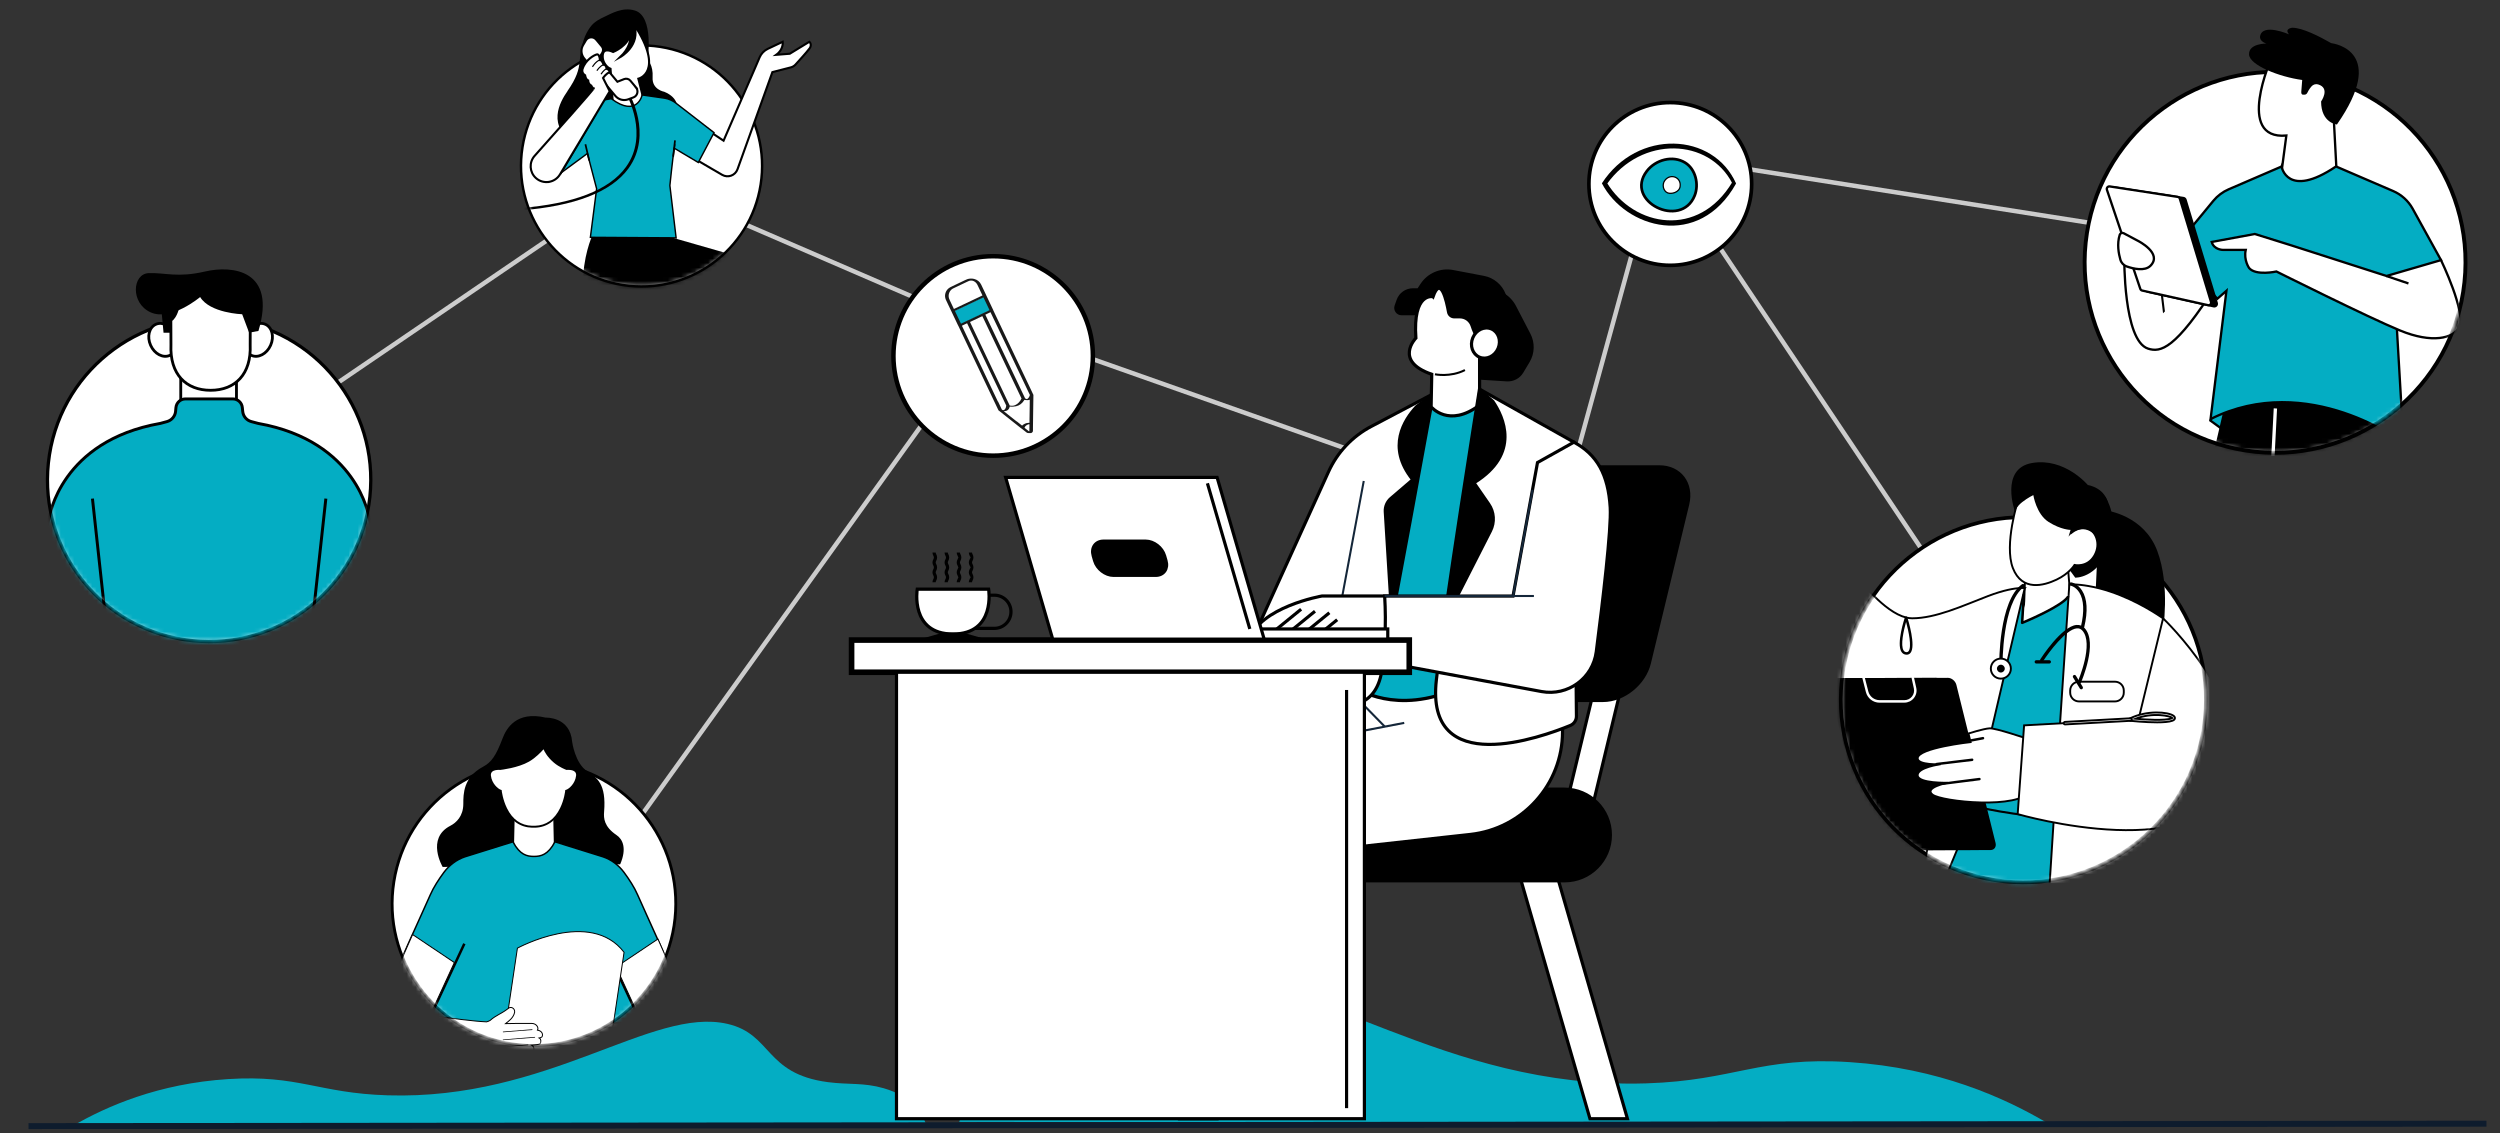
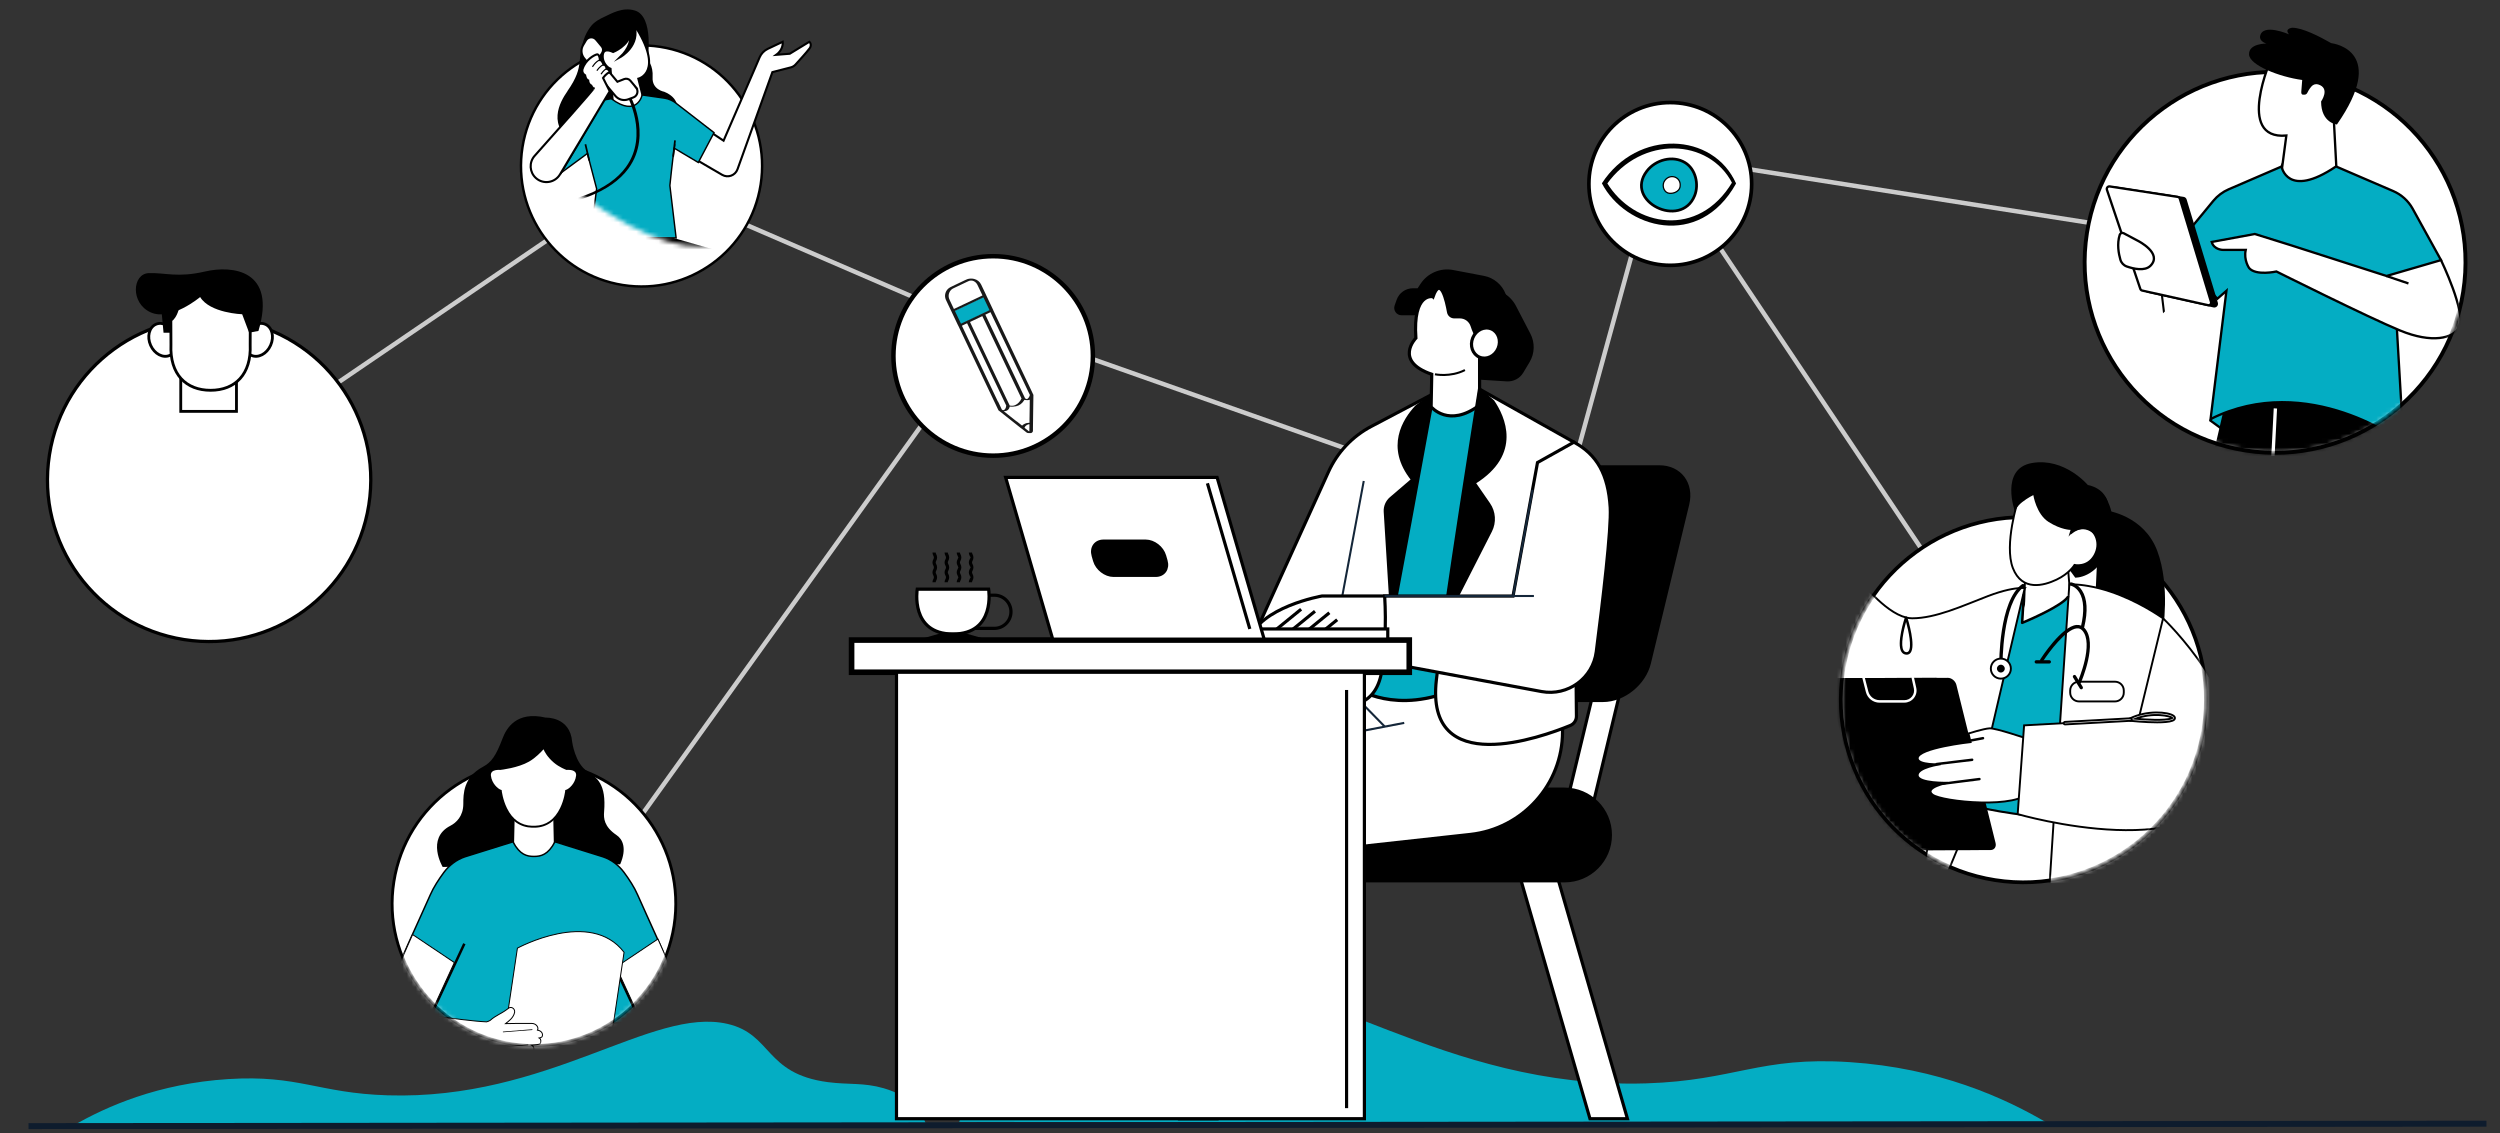
<svg xmlns="http://www.w3.org/2000/svg" width="556" height="252" viewBox="0 0 556 252" fill="none">
  <rect x="0" y="0" width="556" height="252" fill="#333333" stroke="none" />
  <path d="M205.99 250.14C205.08 247.48 202.85 243.85 196.52 242.02C192.03 240.73 188.8 241.28 184.13 240.67C170 238.81 171.79 230.01 161.78 227.71C144.91 223.83 122.03 244.7 86.22 243.6C70.8 243.13 66.42 238.99 50.75 239.99C35.23 240.98 23.73 246.04 16.25 250.36L206 250.13L205.99 250.14Z" fill="#04ADC3" />
  <path d="M213.32 249.5C214.48 246.02 217.33 241.27 225.41 238.87C231.13 237.17 235.26 237.91 241.22 237.1C259.24 234.66 256.97 223.14 269.74 220.12C291.26 215.03 320.45 242.38 366.14 240.94C385.81 240.32 391.4 234.91 411.39 236.22C431.19 237.52 445.86 244.15 455.41 249.81L213.34 249.51L213.32 249.5Z" fill="#04ADC3" />
  <path d="M372.891 35.11L504.871 55.87" stroke="#CCCCCC" stroke-miterlimit="10" />
  <path d="M371.471 38.62L451.411 158.05" stroke="#CCCCCC" stroke-miterlimit="10" />
  <path d="M349.29 106.17L365.97 45.49" stroke="#CCCCCC" stroke-miterlimit="10" />
  <path d="M303.651 101.28L232.891 76.29" stroke="#CCCCCC" stroke-miterlimit="10" />
  <path d="M211.94 84.83L129.86 199.16" stroke="#CCCCCC" stroke-miterlimit="10" />
  <path d="M150.891 43.49L213.281 70.46" stroke="#CCCCCC" stroke-miterlimit="10" />
  <path d="M51.29 101.34L137.32 42.79" stroke="#CCCCCC" stroke-miterlimit="10" />
  <path d="M82.022 112.314C85.108 92.7 71.709 74.299 52.096 71.214C32.482 68.129 14.081 81.527 10.996 101.141C7.91 120.754 21.309 139.155 40.922 142.24C60.536 145.326 78.937 131.927 82.022 112.314Z" fill="white" stroke="black" stroke-width="0.73" stroke-miterlimit="10" />
  <path d="M38.9 74.37C39.76 76.28 39.24 78.37 37.75 79.04C36.26 79.71 34.35 78.71 33.5 76.8C32.64 74.89 33.16 72.8 34.65 72.13C36.14 71.46 38.05 72.46 38.9 74.37Z" fill="white" stroke="black" stroke-width="0.63" stroke-miterlimit="10" />
  <path d="M54.781 74.37C53.92 76.28 54.441 78.37 55.931 79.04C57.42 79.71 59.331 78.71 60.181 76.8C61.041 74.89 60.52 72.8 59.031 72.13C57.541 71.46 55.63 72.46 54.781 74.37Z" fill="white" stroke="black" stroke-width="0.63" stroke-miterlimit="10" />
  <path d="M52.59 81.7H40.2V91.49H52.59V81.7Z" fill="white" stroke="black" stroke-width="0.63" stroke-miterlimit="10" />
  <path d="M35.9 68.95L36.37 74H39.41L40.59 67.88L35.9 68.95Z" fill="black" />
  <path d="M55.66 71.2C55.66 71.2 53.42 69.97 53.78 63.51H39.88C40.24 69.98 38 71.2 38 71.2L38.02 76.65C37.73 83.26 41.39 86.8 46.83 86.8C52.27 86.8 55.93 83.26 55.64 76.65L55.66 71.2Z" fill="white" stroke="black" stroke-width="0.63" stroke-miterlimit="10" />
  <path d="M44.501 66.07C44.501 66.07 38.031 71.52 33.49 69.46C28.951 67.41 29.421 60.86 33.1 60.74C36.77 60.62 39.49 61.81 45.611 60.38C51.73 58.96 61.56 60.06 57.48 73.6L55.401 73.99L53.861 69.89C53.861 69.89 46.681 69.65 44.511 66.06L44.501 66.07Z" fill="black" />
  <mask id="mask0_2911_2589" style="mask-type:luminance" maskUnits="userSpaceOnUse" x="10" y="70" width="73" height="73">
-     <path d="M82.022 112.314C85.108 92.7 71.709 74.299 52.096 71.214C32.482 68.129 14.081 81.527 10.996 101.141C7.91 120.754 21.309 139.155 40.922 142.24C60.536 145.326 78.937 131.927 82.022 112.314Z" fill="white" />
-   </mask>
+     </mask>
  <g mask="url(#mask0_2911_2589)">
    <path d="M90.02 144.06H3L10.98 115.01C10.98 115.01 13.46 98.09 35.62 94.17H35.64L37.11 93.77C38.17 93.49 38.95 92.57 39.05 91.49L39.13 90.63C39.24 89.55 40.14 88.72 41.23 88.72H51.79C52.88 88.72 53.79 89.55 53.89 90.63L53.98 91.49C54.08 92.58 54.85 93.5 55.92 93.77L57.42 94.17C79.57 98.1 82.05 115.01 82.05 115.01L90.03 144.06H90.02Z" fill="#04ADC3" stroke="black" stroke-width="0.66" stroke-miterlimit="10" />
    <path d="M20.56 110.89L24.02 142.67" stroke="black" stroke-width="0.66" stroke-miterlimit="10" />
    <path d="M72.47 110.89L69 142.67" stroke="black" stroke-width="0.66" stroke-miterlimit="10" />
  </g>
  <path d="M149.907 205.896C152.614 188.688 140.859 172.545 123.652 169.838C106.444 167.131 90.301 178.886 87.594 196.093C84.887 213.301 96.642 229.444 113.849 232.151C131.057 234.858 147.2 223.103 149.907 205.896Z" fill="white" stroke="black" stroke-width="0.64" stroke-miterlimit="10" />
  <path d="M98.451 192.81C98.451 192.81 94.691 186.47 100.161 183.65C101.481 182.97 103.041 181.5 103.041 178.78C103.041 176.55 103.041 172.88 107.401 170.54C109.281 169.53 110.271 168.17 111.781 164.19C112.611 162.02 114.821 158.06 121.371 159.6C121.371 159.6 126.791 159.33 127.251 165C127.251 165 127.871 169.76 130.631 171.56C132.801 172.98 134.861 174.35 134.351 180.55C134.231 181.98 134.341 183.85 137.111 185.72C138.481 186.64 139.461 188.64 137.931 192.22L98.46 192.81H98.451Z" fill="black" />
  <path d="M123.451 191.43H114.051L114.321 179.27V179.07L114.391 175.85H123.111L123.221 180.8L123.231 181.37L123.451 191.43Z" fill="white" stroke="black" stroke-width="0.39" stroke-miterlimit="10" />
  <path d="M126.031 171.01C126.031 171.01 124.511 170.44 123.331 169.44C121.381 167.78 120.961 166.21 120.961 166.21C120.961 166.21 119.381 168.14 117.561 169.19C115.121 170.6 111.271 171.01 111.271 171.01C111.271 171.01 108.761 170.74 108.961 172.54C109.161 174.34 110.601 175.64 111.381 175.87C111.381 175.87 112.151 183.7 118.331 183.86H118.961C125.141 183.71 125.911 175.87 125.911 175.87C126.691 175.64 128.131 174.33 128.331 172.54C128.541 170.74 126.021 171.01 126.021 171.01H126.031Z" fill="white" />
  <path d="M118.331 184.08C115.711 184.01 113.641 182.57 112.341 179.91C111.511 178.2 111.241 176.53 111.181 176.04C110.261 175.68 108.941 174.32 108.741 172.57C108.681 172.07 108.811 171.66 109.111 171.35C109.771 170.69 111.061 170.77 111.261 170.79C111.571 170.75 115.161 170.32 117.441 169C119.201 167.98 120.771 166.09 120.781 166.07L121.051 165.74L121.161 166.16C121.161 166.16 121.591 167.69 123.461 169.28C124.481 170.15 125.791 170.69 126.051 170.79C126.331 170.77 127.541 170.71 128.171 171.35C128.471 171.66 128.601 172.07 128.541 172.57C128.341 174.32 127.021 175.68 126.101 176.04C126.041 176.53 125.771 178.2 124.941 179.91C123.641 182.58 121.571 184.02 118.951 184.08H118.311H118.331ZM110.921 171.22C110.511 171.22 109.801 171.28 109.431 171.66C109.221 171.87 109.141 172.15 109.181 172.52C109.371 174.23 110.741 175.46 111.441 175.67L111.581 175.71V175.86C111.581 175.86 111.801 177.81 112.741 179.73C113.981 182.27 115.861 183.58 118.341 183.65H118.971C121.441 183.59 123.321 182.27 124.561 179.73C125.501 177.81 125.701 175.88 125.701 175.86V175.71L125.861 175.67C126.571 175.46 127.931 174.23 128.121 172.52C128.161 172.15 128.081 171.87 127.871 171.66C127.321 171.1 126.071 171.23 126.051 171.23H126.001L125.951 171.22C125.891 171.2 124.371 170.63 123.181 169.61C121.751 168.39 121.121 167.22 120.881 166.64C120.361 167.23 119.091 168.56 117.661 169.38C115.211 170.79 111.441 171.21 111.281 171.23H111.261H111.241C111.241 171.23 111.111 171.22 110.921 171.22Z" fill="black" />
  <mask id="mask1_2911_2589" style="mask-type:luminance" maskUnits="userSpaceOnUse" x="87" y="169" width="64" height="64">
    <path d="M149.907 205.895C152.614 188.688 140.859 172.544 123.652 169.837C106.444 167.13 90.301 178.885 87.594 196.093C84.887 213.3 96.642 229.444 113.849 232.151C131.057 234.858 147.2 223.103 149.907 205.895Z" fill="white" />
  </mask>
  <g mask="url(#mask1_2911_2589)">
    <path d="M151.851 222.56C149.921 216.41 143.311 202.54 141.821 199.04C141.091 197.34 139.881 195.5 138.811 194.06C137.591 192.4 135.961 191.18 134.121 190.56L123.421 187.22C121.891 190.12 120.311 190.47 118.751 190.47C117.191 190.47 115.611 190.12 114.081 187.22L103.381 190.56C101.551 191.18 99.921 192.4 98.691 194.06C97.631 195.5 96.411 197.34 95.681 199.04C94.191 202.54 87.581 216.41 85.651 222.56C84.881 225.01 83.731 231.73 88.111 232.57H149.401C153.781 231.73 152.621 225.01 151.861 222.56H151.851Z" fill="#04ADC3" stroke="black" stroke-width="0.33" stroke-miterlimit="10" />
    <path d="M103.271 209.88L92.261 233.48" stroke="black" stroke-width="0.56" stroke-miterlimit="10" />
    <path d="M134.811 210.88L145.821 234.47" stroke="black" stroke-width="0.56" stroke-miterlimit="10" />
    <path d="M146.301 208.85L137.031 215.06C137.031 215.06 140.211 222.02 142.441 226.82C138.081 227.41 132.561 228.15 129.861 228.25C129.601 228.18 129.341 228.08 129.091 227.94C127.791 226.77 126.531 226.44 125.091 225.3C124.471 224.7 123.501 225.25 123.631 226.14C123.901 227.42 125.041 228.15 125.641 228.64C124.271 228.6 121.381 228.58 119.821 228.6C118.801 228.6 118.211 229.53 118.541 230.09C118.421 230.11 118.311 230.14 118.221 230.17C117.241 230.53 117.371 231.39 117.581 231.62C117.661 231.71 117.891 231.78 118.161 231.84C117.651 232.1 117.771 232.92 117.971 233.1C118.181 233.29 119.111 233.39 119.841 233.45C119.221 233.78 119.271 234.49 119.451 234.71C119.821 235.16 123.861 235.4 124.791 235.41C126.851 235.43 128.221 235.25 130.451 234.67C139.841 234.97 146.891 234.63 149.781 234.2C152.871 233.74 154.511 232.01 154.441 229.85C154.331 226.63 146.331 208.86 146.331 208.86L146.301 208.85Z" fill="white" stroke="black" stroke-width="0.22" stroke-miterlimit="10" />
    <path d="M119.751 229.99L126.181 230.5" stroke="black" stroke-width="0.16" stroke-linecap="round" stroke-linejoin="round" />
    <path d="M119.161 231.689L126.191 232.249" stroke="black" stroke-width="0.16" stroke-linecap="round" stroke-linejoin="round" />
    <path d="M115.071 210.87C115.071 210.87 131.311 202.01 138.791 211.79L134.381 241.37C126.911 231.59 110.661 240.45 110.661 240.45L115.071 210.87Z" fill="white" stroke="black" stroke-width="0.22" stroke-miterlimit="10" />
    <path d="M91.781 207.86L101.051 214.07C101.051 214.07 97.871 221.03 95.641 225.83C100.001 226.42 105.521 227.16 108.221 227.26C108.481 227.19 108.741 227.09 108.991 226.95C110.291 225.78 111.551 225.45 112.991 224.31C113.611 223.71 114.581 224.26 114.451 225.15C114.181 226.43 113.041 227.16 112.441 227.65C113.811 227.61 116.701 227.59 118.261 227.61C119.281 227.61 119.871 228.54 119.541 229.1C119.661 229.12 119.771 229.15 119.861 229.18C120.841 229.54 120.711 230.4 120.501 230.63C120.421 230.72 120.191 230.79 119.921 230.85C120.431 231.11 120.311 231.93 120.111 232.11C119.901 232.3 118.971 232.4 118.241 232.46C118.861 232.79 118.811 233.5 118.631 233.72C118.261 234.17 114.221 234.41 113.291 234.42C111.231 234.44 109.861 234.26 107.631 233.68C98.241 233.98 91.191 233.64 88.301 233.21C85.211 232.75 83.571 231.02 83.641 228.86C83.751 225.64 91.751 207.87 91.751 207.87L91.781 207.86Z" fill="white" stroke="black" stroke-width="0.22" stroke-miterlimit="10" />
    <path d="M118.341 228.99L111.911 229.5" stroke="black" stroke-width="0.16" stroke-linecap="round" stroke-linejoin="round" />
-     <path d="M118.93 230.69L111.9 231.25" stroke="black" stroke-width="0.16" stroke-linecap="round" stroke-linejoin="round" />
    <path d="M117.421 232.38L111.811 232.83" stroke="black" stroke-width="0.16" stroke-linecap="round" stroke-linejoin="round" />
  </g>
  <path d="M169.165 41.071C171.466 26.445 161.474 12.722 146.847 10.421C132.22 8.12 118.498 18.112 116.197 32.739C113.896 47.366 123.888 61.088 138.515 63.389C153.141 65.69 166.864 55.698 169.165 41.071Z" fill="white" stroke="black" stroke-width="0.55" stroke-miterlimit="10" />
  <path d="M126.19 20.27C128.28 17.28 128.73 15.52 128.9 13.77C129.31 9.54 130.07 7.71 131.24 6.07C132.16 4.79 133.41 4.21 134.43 3.73C136.02 2.99 138.46 1.51 141.2 2.34C145.51 3.64 144.04 13.31 144.04 13.31C144.04 13.31 145.31 14.46 145.14 17.2C144.97 19.94 147.73 20.41 147.73 20.41C154.23 23.12 147.9 29.8 147.9 29.8C136.31 38.29 128 32.01 128 32.01C121.44 28.09 124.5 22.71 126.2 20.28L126.19 20.27Z" fill="black" />
  <path d="M136.49 26.12L144.05 25.74L141.97 17.51C141.97 17.51 147.94 16.06 141 5.42C142.62 10.13 137.94 12.7 137.94 12.7C139.92 10.79 140.36 8.9 140.24 7.38C139.82 10.19 136.37 11.56 136.37 11.56C133.9 10.44 134 12.25 134.06 12.92C134.15 13.83 134.87 14.96 135.78 15.3L136.49 26.11V26.12Z" fill="white" stroke="black" stroke-width="0.47" stroke-miterlimit="10" />
  <path d="M179.99 10.85C179.44 11.58 177.7 13.5 176.9 14.38C176.63 14.67 176.28 14.88 175.9 14.98L171.78 16.04L164.02 37.65C163.52 39.03 161.89 39.63 160.62 38.889L158.06 37.4L153.19 34.56L156.69 28.48L160.3 30.88L160.92 31.29L167.68 15.69L168.94 12.75C169.3 11.92 169.94 11.25 170.76 10.86L174.08 9.29C174.08 9.29 174.32 10.98 172.63 12.19L175.65 11.95L180 9.29C180 9.29 180.72 9.89 180 10.86L179.99 10.85Z" fill="white" stroke="black" stroke-width="0.47" stroke-miterlimit="10" />
  <mask id="mask2_2911_2589" style="mask-type:luminance" maskUnits="userSpaceOnUse" x="115" y="10" width="55" height="54">
-     <path d="M169.165 41.072C171.466 26.445 161.474 12.722 146.847 10.421C132.22 8.12 118.498 18.112 116.197 32.739C113.896 47.366 123.888 61.089 138.515 63.39C153.141 65.691 166.864 55.699 169.165 41.072Z" fill="white" />
+     <path d="M169.165 41.072C171.466 26.445 161.474 12.722 146.847 10.421C132.22 8.12 118.498 18.112 116.197 32.739C153.141 65.691 166.864 55.699 169.165 41.072Z" fill="white" />
  </mask>
  <g mask="url(#mask2_2911_2589)">
    <path d="M149.88 54.03L168.5 60.74C169.88 61.24 170.93 62.37 171.33 63.78L181.91 101.02L174.42 101.81L161.51 68.16L137.48 67.77C137.48 67.77 137.48 56.18 142.84 51.9L149.88 54.04V54.03Z" fill="black" />
    <path d="M156.931 100.88L165.271 100.93L171.511 65.07C172.051 61.8 170.021 58.66 166.821 57.81L148.791 52.64L131.681 52.49C131.681 52.49 129.541 57.21 129.671 63.45C129.731 66.08 131.891 68.18 134.521 68.2L159.381 68.33L156.931 100.87V100.88Z" fill="black" />
    <path d="M149.951 32.93C149.591 35.34 148.981 41.26 148.981 41.26L150.351 52.75L150.371 52.9L131.301 52.78L132.481 43.61L132.691 41.98L130.641 34.13L121.951 40.53L118.091 36.43L132.451 22.55L135.951 21.95C141.701 26.23 142.821 21.12 142.821 21.12L147.841 21.84C148.751 22 149.611 22.37 150.331 22.94L158.801 29.5L155.301 36.14L149.941 32.95L149.951 32.93Z" fill="#04ADC3" stroke="black" stroke-width="0.32" stroke-miterlimit="10" />
    <path d="M115.74 46.79L115.65 46.27C127.55 45.34 135.47 42.28 139.19 37.17C144.41 30 139.4 21.16 139.35 21.08L139.97 20.88C140.02 20.97 141.3 23.19 141.92 26.35C142.5 29.27 142.6 33.57 139.79 37.44C135.96 42.7 127.87 45.85 115.74 46.8V46.79Z" fill="black" />
    <path d="M132.343 25.288L124.444 38.613L124.78 38.812L132.679 25.487L132.343 25.288Z" fill="black" />
    <path d="M149.928 31.197L149.518 34.803L149.905 34.847L150.315 31.241L149.928 31.197Z" fill="black" />
    <path d="M130.385 32.04L130.005 32.129L130.853 35.741L131.233 35.652L130.385 32.04Z" fill="black" />
  </g>
  <path d="M141.46 19.46L140.2 17.95C139.86 17.54 139.3 17.4 138.81 17.59L137.31 18.18L137 17.81L133.4 13.48L133.09 13.11L133.94 11.74C134.22 11.29 134.18 10.71 133.84 10.31L132.58 8.8C131.96 8.06 130.8 8.15 130.3 8.98L129.68 10.03C129.12 10.97 129.22 12.15 129.91 12.99L131.58 14.99L135.18 19.32L136.85 21.32C137.55 22.16 138.7 22.47 139.72 22.09L140.86 21.67C141.77 21.34 142.07 20.2 141.45 19.46H141.46Z" fill="white" stroke="black" stroke-width="0.47" stroke-miterlimit="10" />
  <path d="M129.56 15.28C129.56 15.28 129.22 16.19 130.13 16.76C130.13 16.76 130.24 17.67 130.81 17.9C130.81 17.9 130.81 18.7 131.49 19.04C131.49 19.04 131.72 19.61 132.06 19.61C132.32 19.61 123.31 29.72 118.91 34.65C117.61 36.1 117.75 38.33 119.21 39.62C120.86 41.07 123.41 40.67 124.54 38.79L135.6 20.3L134.12 17.34C134.12 17.34 134.92 16.2 135.6 16.09C135.6 16.09 135.6 15.52 134.92 15.29C134.92 15.29 134.81 14.38 134.24 14.38C134.24 14.38 133.9 13.35 133.44 13.35C133.44 13.35 133.33 11.98 132.76 12.1C132.19 12.22 130.25 13.24 129.57 15.29L129.56 15.28Z" fill="white" stroke="black" stroke-width="0.47" stroke-miterlimit="10" />
  <path d="M131.88 14.93L131.65 14.8C131.65 14.8 132.34 13.57 133.43 13.16L133.52 13.41C132.53 13.78 131.89 14.92 131.88 14.93Z" fill="black" />
  <path d="M132.86 15.79L132.64 15.65C132.64 15.65 133.33 14.56 134.16 14.28L134.24 14.53C133.5 14.78 132.87 15.78 132.86 15.79Z" fill="black" />
  <path d="M133.791 16.57L133.561 16.44C133.561 16.44 134.121 15.48 134.811 15.2L134.911 15.44C134.301 15.68 133.801 16.56 133.791 16.57Z" fill="black" />
  <path d="M547.811 64.933C551.446 41.828 535.662 20.151 512.556 16.517C489.451 12.882 467.774 28.666 464.14 51.771C460.505 74.876 476.289 96.553 499.394 100.188C522.499 103.822 544.176 88.038 547.811 64.933Z" fill="white" stroke="black" stroke-width="0.87" stroke-miterlimit="10" />
  <path d="M519.781 40.56L518.991 25.64L517.861 12.86L505.171 12.94C505.171 12.94 497.041 31.14 508.481 30.15L507.091 40.67L519.781 40.56Z" fill="white" stroke="black" stroke-width="0.52" stroke-miterlimit="10" />
  <path d="M500.191 12.14C500.061 9.63 504.041 9.69 504.041 9.69C502.851 9.29 502.551 8.58 502.641 8.06C503.181 5.05 509.081 7.64 509.081 7.64C507.961 6.33 509.801 6.17 509.801 6.17C512.041 6.16 515.831 8.09 518.451 9.59C519.371 9.71 530.951 11.56 519.731 27.69C519.731 27.69 516.221 27.38 516.211 22.57C516.211 22.57 518.331 19.59 515.541 18.77C515.011 18.61 514.431 18.8 514.071 19.22C513.581 19.79 513.301 20.3 513.141 20.65C513.021 20.92 512.741 21.08 512.451 21.06H512.201C511.811 21.03 511.781 20.69 511.811 20.31L512.011 17.79C506.921 17.1 500.321 14.51 500.191 12.13V12.14Z" fill="black" />
  <mask id="mask3_2911_2589" style="mask-type:luminance" maskUnits="userSpaceOnUse" x="463" y="15" width="86" height="86">
    <path d="M547.811 64.933C551.446 41.828 535.662 20.151 512.556 16.517C489.451 12.882 467.774 28.666 464.14 51.771C460.505 74.876 476.289 96.553 499.394 100.188C522.499 103.822 544.176 88.038 547.811 64.933Z" fill="white" />
  </mask>
  <g mask="url(#mask3_2911_2589)">
    <path d="M534.55 99.12C534.55 99.12 514.86 111.24 491.63 93.57L494.79 84.1L532.54 89.28L534.56 99.13L534.55 99.12Z" fill="#04ADC3" stroke="black" stroke-width="0.52" stroke-miterlimit="10" />
    <path d="M515.83 84.61L491.34 197.22C491.34 197.22 481.24 191.16 470.13 196.46L497.4 78.8L515.83 84.61Z" fill="black" />
    <path d="M532.66 81.71L526.82 124.88L552.7 186.86C552.7 186.86 547.36 185.31 541 188.75C534.94 192.03 534.08 196.82 534.08 196.82L506.16 130.94C505.15 128.42 504.24 126.78 504.37 123.57L506.37 84.73L532.66 81.7V81.71Z" fill="black" />
-     <path d="M484.05 54.82L479 63.4L475.97 57.09H472.44C472.44 57.09 472.19 75.77 477.74 77.54C480.48 78.41 483.8 77.79 492.89 63.4L484.05 54.82Z" fill="white" stroke="black" stroke-width="0.52" stroke-miterlimit="10" />
    <path d="M507.41 37.02C507.41 37.02 508.67 44.34 519.53 37.02L532.24 42.49C534.07 43.28 535.59 44.65 536.56 46.39L542.88 57.85L532.53 63.91L534.55 98.5C534.55 98.5 513.34 82.34 491.63 93.2L495.16 64.67L493.14 66.44L483.04 55.84L492.25 44.66C493.17 43.55 494.34 42.67 495.66 42.1L507.4 37.04L507.41 37.02Z" fill="#04ADC3" stroke="black" stroke-width="0.52" stroke-miterlimit="10" />
    <path d="M542.88 57.85C542.88 57.85 548.52 69.54 546.92 72.75C545.66 75.27 540.88 76.43 533.79 73.51C526.61 70.55 506.27 60.38 506.27 60.38C506.27 60.38 501.73 61.39 500.21 59.62C500.21 59.62 498.95 57.85 499.45 55.58H494.4C494.4 55.58 492.38 55.58 491.88 53.81L501.47 52.04L509.55 54.56L530.76 61.38L542.88 57.85Z" fill="white" stroke="black" stroke-width="0.52" stroke-miterlimit="10" />
    <path d="M481.06 69.67L480.271 63.11L480.69 62.69L481.48 69.26L481.06 69.67Z" fill="black" />
    <path d="M470.47 41.71L485.6 44.04C485.82 44.07 486 44.23 486.06 44.44L493 67.4C493.13 67.82 492.76 68.22 492.33 68.12L477.69 64.87C477.49 64.83 477.34 64.68 477.27 64.49L469.85 42.46C469.71 42.05 470.06 41.65 470.48 41.71H470.47Z" fill="black" stroke="black" stroke-width="0.52" stroke-miterlimit="10" />
    <path d="M469.2 41.46L484.33 43.79C484.55 43.82 484.73 43.98 484.79 44.19L491.73 67.15C491.86 67.57 491.49 67.97 491.06 67.87L476.42 64.62C476.22 64.58 476.07 64.43 476 64.24L468.58 42.21C468.44 41.8 468.79 41.4 469.21 41.46H469.2Z" fill="white" stroke="black" stroke-width="0.52" stroke-miterlimit="10" />
    <path d="M471.42 52.23C471.54 51.86 471.96 51.69 472.3 51.87L475.48 53.56C475.48 53.56 481.03 56.34 478.26 59.11C476.99 60.38 474.45 59.77 473.01 59.27C472.31 59.03 471.77 58.46 471.57 57.74C471.2 56.46 470.77 54.26 471.43 52.21L471.42 52.23Z" fill="white" stroke="black" stroke-width="0.52" stroke-miterlimit="10" />
    <path d="M506.021 131.2C503.641 128.03 503.811 122.09 503.821 121.84L505.431 90.54L506.691 90.61L505.081 121.9C505.081 121.9 504.921 127.64 507.031 130.45L506.021 131.21V131.2Z" fill="white" stroke="black" stroke-width="0.52" stroke-miterlimit="10" />
    <path d="M530.76 61.39L535.64 63.04" stroke="black" stroke-width="0.52" stroke-miterlimit="10" />
  </g>
  <path d="M490.102 161.936C493.586 139.785 478.455 119.004 456.304 115.52C434.154 112.035 413.373 127.167 409.888 149.317C406.404 171.467 421.536 192.249 443.686 195.733C465.836 199.218 486.617 184.086 490.102 161.936Z" fill="white" stroke="black" stroke-width="0.83" stroke-miterlimit="10" />
  <path d="M468.551 113.56C468.551 113.56 476.771 114.59 479.761 122.48C482.751 130.37 480.981 140.59 480.981 140.59L465.811 137.1L466.471 123.08L468.551 113.55V113.56Z" fill="black" />
  <mask id="mask4_2911_2589" style="mask-type:luminance" maskUnits="userSpaceOnUse" x="409" y="115" width="82" height="82">
    <path d="M490.102 161.936C493.586 139.785 478.455 119.004 456.304 115.52C434.154 112.035 413.373 127.167 409.888 149.317C406.404 171.467 421.536 192.249 443.686 195.733C465.836 199.218 486.617 184.086 490.102 161.936Z" fill="white" />
  </mask>
  <g mask="url(#mask4_2911_2589)">
-     <path d="M476.751 199.28H430.301C431.851 195.65 433.391 192.17 434.781 189.06C436.041 186.29 437.191 183.82 438.141 181.78C438.521 180.97 438.871 180.23 439.181 179.57C439.221 179.49 439.261 179.4 439.301 179.33C439.441 179.02 439.581 178.73 439.711 178.45C440.481 176.86 440.931 175.95 440.931 175.95C441.221 175.95 444.561 175.95 449.061 176.31C449.721 176.36 450.401 176.42 451.111 176.49C453.011 176.67 455.031 176.92 457.081 177.26C462.131 178.09 467.291 179.45 470.781 181.67C472.111 182.52 473.211 183.51 473.951 184.63C474.121 184.9 474.281 185.17 474.421 185.45C475.291 187.25 476.061 192.28 476.751 199.28Z" fill="#04ADC3" stroke="black" stroke-width="0.47" stroke-miterlimit="10" />
    <path d="M424.181 140.12C424.181 140.12 419.701 138.64 417.331 136.28C414.961 133.93 412.351 128.78 412.351 128.78L401.391 131.64C401.391 131.64 401.391 150.99 412.791 158.59C423.641 165.82 433.411 163.13 433.411 163.13L424.191 140.12H424.181Z" fill="#FCA397" />
    <path d="M457.651 130.09C457.651 130.09 467.951 129.74 473.261 134.56C478.571 139.38 475.091 181.4 475.091 181.4C475.091 181.4 461.231 182.56 451.301 181.4C441.371 180.24 436.891 178.66 436.891 178.66C436.891 178.66 435.731 140.03 438.381 135.39C441.041 130.75 457.651 130.09 457.651 130.09Z" fill="#04ADC3" stroke="black" stroke-width="0.47" stroke-miterlimit="10" />
    <path d="M459.751 124.38L460.401 132.08C460.401 132.08 459.201 134.41 454.721 135.16C451.391 135.72 450.141 135.06 450.141 135.06L450.281 131.12L450.421 127.28L458.401 124.8L459.741 124.38H459.751Z" fill="white" stroke="black" stroke-width="0.43" stroke-miterlimit="10" />
    <path d="M480.621 184.11C480.691 188.8 480.771 194.02 480.831 199.29H455.661C456.001 193.98 456.351 188.45 456.711 182.92C456.731 182.55 456.761 182.18 456.781 181.81C456.871 180.29 456.971 178.78 457.081 177.27C457.441 171.63 457.811 166.09 458.151 160.89C458.671 152.99 459.141 145.89 459.511 140.49C459.741 137.12 459.921 134.41 460.041 132.59C460.131 131.37 460.181 130.54 460.211 130.17C460.211 130.03 460.231 129.95 460.231 129.95C460.441 129.95 460.661 129.95 460.881 129.97C462.091 129.99 463.281 130.12 464.461 130.33C471.091 131.46 477.101 134.94 479.711 136.62C480.591 137.18 481.081 137.54 481.081 137.54L480.521 158.79L480.481 160.38L480.331 165.92C480.331 165.92 480.471 173.73 480.641 184.13L480.621 184.11Z" fill="white" stroke="black" stroke-width="0.43" stroke-miterlimit="10" />
    <path d="M470.371 151.61H462.371C461.289 151.61 460.411 152.488 460.411 153.57V154.04C460.411 155.123 461.289 156 462.371 156H470.371C471.454 156 472.331 155.123 472.331 154.04V153.57C472.331 152.488 471.454 151.61 470.371 151.61Z" fill="white" stroke="black" stroke-width="0.43" stroke-miterlimit="10" />
    <path d="M440.811 133.34C440.811 133.34 435.821 136.17 430.811 137.83C426.131 139.38 422.601 139.51 422.601 139.51C422.601 139.51 422.591 145.52 422.781 151.78C422.981 158.24 422.121 162.79 422.121 162.79C422.121 162.79 437.711 166.14 441.321 161.17C444.931 156.2 440.811 133.34 440.811 133.34Z" fill="#7772D3" />
    <path d="M411.391 123.15C411.391 123.15 409.451 114.49 407.071 114.32C404.691 114.14 406.561 121.29 406.561 121.29L400.121 118.83C400.121 118.83 392.791 116.79 391.331 117.42C389.871 118.05 392.271 120.44 392.271 120.44C392.271 120.44 387.051 118.87 387.781 121.42C388.511 123.97 392.091 125.43 392.091 125.43C392.091 125.43 386.981 123.62 388.141 126.6C388.761 128.21 399.991 135.01 407.551 134.77C415.111 134.53 412.101 128.69 412.101 128.69L411.401 123.16L411.391 123.15Z" fill="white" stroke="black" stroke-width="0.43" stroke-miterlimit="10" />
    <path d="M450.301 130.79C450.301 130.79 448.581 138.09 446.481 147.04C446.201 148.28 445.901 149.55 445.601 150.84C444.731 154.55 443.841 158.4 442.991 162.01C441.981 166.36 441.051 170.38 440.341 173.45C439.821 175.71 439.421 177.45 439.211 178.42C439.151 178.7 439.111 178.92 439.081 179.07C439.061 179.16 439.051 179.21 439.041 179.26C438.991 179.53 438.671 180.43 438.161 181.78C437.471 183.55 436.441 186.1 435.231 189.05C433.941 192.17 432.471 195.73 430.991 199.28H426.591L428.591 189.08L430.911 177.22L431.431 174.55L431.521 174.06L432.361 169.73L433.131 165.82L433.401 164.46C433.401 164.46 427.371 165.48 415.861 160.91C413.971 160.16 412.221 158.99 410.631 157.56C409.301 156.38 408.081 155.01 406.971 153.54C401.061 145.76 398.131 135.39 398.131 135.39L401.491 133.95L401.661 133.88L412.341 129.28L412.561 129.19L413.481 128.8C413.481 128.8 418.981 136.13 423.931 137.34C424.391 137.45 424.821 137.51 425.261 137.51C430.491 137.51 436.401 134.77 442.071 132.59C445.691 131.2 448.041 130.85 449.271 130.78C449.971 130.73 450.311 130.78 450.311 130.78L450.301 130.79Z" fill="white" stroke="black" stroke-width="0.43" stroke-miterlimit="10" />
    <path d="M450.16 135.06L449.73 138.52C449.73 138.52 459.29 134.52 459.93 132.72C460.57 130.92 450.59 133.73 450.59 133.73L450.16 135.06Z" fill="white" />
    <path d="M449.721 138.8C449.661 138.8 449.611 138.78 449.561 138.75C449.481 138.69 449.441 138.6 449.441 138.51L449.811 132.28C449.811 132.13 449.961 132.01 450.111 132.02C450.261 132.02 450.381 132.16 450.371 132.32L450.031 138.1C451.771 137.36 458.431 134.44 459.691 132.57C459.781 132.44 459.951 132.41 460.081 132.49C460.211 132.58 460.241 132.75 460.161 132.88C458.621 135.16 450.191 138.64 449.841 138.78C449.811 138.79 449.771 138.8 449.731 138.8H449.721Z" fill="black" />
    <path d="M442.701 189.05L419.941 189.11C419.111 189.11 418.271 188.41 418.051 187.54L409.341 152.39C409.121 151.52 409.621 150.81 410.451 150.81L433.211 150.75C434.041 150.75 434.881 151.45 435.101 152.32L443.811 187.47C444.031 188.34 443.531 189.05 442.701 189.05Z" fill="black" />
    <path d="M440.041 189.05L417.281 189.11C416.451 189.11 415.611 188.41 415.391 187.54L406.681 152.39C406.461 151.52 406.961 150.81 407.791 150.81L430.551 150.75C431.381 150.75 432.221 151.45 432.441 152.32L441.151 187.47C441.371 188.34 440.871 189.05 440.041 189.05Z" fill="black" />
    <path d="M424.031 145.6C424.031 145.6 423.941 145.6 423.891 145.6C423.471 145.56 423.131 145.35 422.891 144.99C421.701 143.16 423.571 137.51 423.651 137.27C423.691 137.16 423.801 137.08 423.921 137.08C424.041 137.08 424.151 137.16 424.191 137.28C424.391 137.93 426.141 143.67 424.901 145.2C424.681 145.47 424.381 145.61 424.031 145.61V145.6ZM423.911 138.32C423.361 140.25 422.631 143.54 423.361 144.67C423.501 144.89 423.691 145 423.941 145.03C424.171 145.05 424.331 144.99 424.461 144.83C425.221 143.89 424.471 140.37 423.911 138.32Z" fill="black" />
    <path d="M450.831 164.28C450.831 164.28 443.831 161.9 442.491 161.98C441.151 162.06 437.781 163.13 437.781 163.13L438.251 165.04C438.251 165.04 426.481 166.33 426.491 168.65C426.491 170.23 431.601 169.96 431.601 169.96C431.601 169.96 426.331 170.67 426.491 172.47C426.651 174.27 433.171 174.08 433.171 174.08C433.171 174.08 427.781 175.16 429.801 176.73C431.821 178.3 449.071 180.1 451.671 175.83C454.281 171.56 450.821 164.27 450.821 164.27L450.831 164.28Z" fill="white" stroke="black" stroke-width="0.43" stroke-miterlimit="10" />
    <path d="M481.07 137.52C481.07 137.52 500.73 156.2 496.59 172.21C491.11 193.39 448.73 181.06 448.73 181.06L450.16 161.32L475.62 159.92L481.07 137.51V137.52Z" fill="white" stroke="black" stroke-width="0.43" stroke-miterlimit="10" />
    <path d="M479.741 160.65C477.071 160.65 473.991 160.33 473.801 160.31C473.681 160.3 473.581 160.2 473.551 160.08C473.531 159.96 473.591 159.84 473.701 159.78C477.491 157.9 482.191 158.33 483.381 159.18C483.671 159.39 483.711 159.6 483.701 159.75C483.671 159.98 483.481 160.16 483.141 160.29C482.441 160.56 481.141 160.65 479.731 160.65H479.741ZM474.931 159.85C477.001 160.03 481.491 160.33 482.941 159.77C483.031 159.73 483.091 159.7 483.121 159.68C482.691 159.21 478.781 158.37 474.931 159.85Z" fill="white" stroke="black" stroke-width="0.43" stroke-miterlimit="10" />
    <path d="M437.931 165.04C437.801 165.04 437.681 164.95 437.651 164.81C437.621 164.66 437.721 164.51 437.871 164.48L440.961 163.9C441.111 163.87 441.261 163.97 441.291 164.12C441.321 164.27 441.221 164.42 441.071 164.45L437.981 165.03C437.981 165.03 437.951 165.03 437.931 165.03V165.04Z" fill="black" />
    <path d="M430.721 170.21C430.581 170.21 430.461 170.11 430.441 169.96C430.421 169.81 430.531 169.67 430.681 169.65L438.571 168.7C438.731 168.68 438.861 168.79 438.881 168.94C438.901 169.09 438.791 169.23 438.641 169.25L430.751 170.2C430.751 170.2 430.731 170.2 430.721 170.2V170.21Z" fill="black" />
    <path d="M432.201 174.56C432.061 174.56 431.941 174.46 431.921 174.32C431.901 174.17 432.011 174.03 432.161 174.01L440.191 172.99C440.341 172.97 440.481 173.08 440.501 173.23C440.521 173.38 440.411 173.52 440.261 173.54L432.231 174.56C432.231 174.56 432.211 174.56 432.191 174.56H432.201Z" fill="black" />
    <path d="M423.551 156.28H418.021C416.581 156.28 415.321 155.3 414.971 153.9L414.191 150.83C414.151 150.68 414.241 150.53 414.391 150.49C414.541 150.45 414.691 150.54 414.731 150.69L415.511 153.76C415.801 154.91 416.831 155.71 418.021 155.71H423.551C424.201 155.71 424.811 155.42 425.221 154.91C425.631 154.4 425.781 153.75 425.641 153.11L425.141 150.83C425.111 150.68 425.201 150.53 425.351 150.5C425.511 150.47 425.651 150.56 425.681 150.71L426.181 152.99C426.361 153.79 426.161 154.62 425.641 155.26C425.121 155.9 424.361 156.27 423.541 156.27L423.551 156.28Z" fill="white" />
    <path d="M463.171 139.77C463.171 139.77 463.111 139.77 463.081 139.77C462.881 139.72 462.751 139.52 462.801 139.32C463.581 136 463.461 133.39 462.431 131.76C461.631 130.5 460.591 130.26 460.541 130.25C460.341 130.21 460.211 130.01 460.251 129.81C460.291 129.61 460.481 129.48 460.691 129.52C460.751 129.53 462.071 129.81 463.041 131.33C464.211 133.16 464.381 135.9 463.531 139.49C463.491 139.66 463.341 139.78 463.171 139.78V139.77Z" fill="black" />
    <path d="M444.991 148.34C444.791 148.34 444.621 148.18 444.621 147.97C444.621 147.39 444.541 133.69 449.681 129.94C449.851 129.82 450.081 129.86 450.201 130.02C450.321 130.19 450.291 130.42 450.121 130.54C445.281 134.06 445.361 147.82 445.361 147.96C445.361 148.17 445.201 148.34 444.991 148.34Z" fill="black" />
    <path d="M462.451 152.08C462.451 152.08 462.351 152.08 462.301 152.05C462.111 151.97 462.021 151.75 462.111 151.56C462.151 151.48 465.761 143.11 463.091 140.22C462.761 139.86 462.361 139.7 461.881 139.75C459.451 139.96 455.661 145.07 454.401 147.02C454.291 147.19 454.061 147.24 453.881 147.13C453.711 147.02 453.661 146.79 453.771 146.61C453.961 146.31 458.511 139.28 461.811 138.99C462.531 138.93 463.141 139.17 463.631 139.7C466.631 142.95 462.941 151.49 462.791 151.85C462.731 151.99 462.591 152.07 462.451 152.07V152.08Z" fill="black" />
    <path d="M447.221 148.7C447.221 149.93 446.221 150.93 444.991 150.93C443.761 150.93 442.761 149.93 442.761 148.7C442.761 147.47 443.761 146.47 444.991 146.47C446.221 146.47 447.221 147.47 447.221 148.7Z" fill="white" stroke="black" stroke-width="0.43" stroke-miterlimit="10" />
    <path d="M445.861 148.7C445.861 149.18 445.471 149.57 444.991 149.57C444.511 149.57 444.121 149.18 444.121 148.7C444.121 148.22 444.511 147.83 444.991 147.83C445.471 147.83 445.861 148.22 445.861 148.7Z" fill="black" />
    <path d="M455.761 147.57H452.871C452.661 147.57 452.501 147.4 452.501 147.2C452.501 147 452.671 146.83 452.871 146.83H455.761C455.971 146.83 456.131 147 456.131 147.2C456.131 147.4 455.961 147.57 455.761 147.57Z" fill="black" />
    <path d="M462.881 153.31C462.751 153.31 462.631 153.25 462.561 153.13L461.051 150.67C460.941 150.49 461.001 150.26 461.171 150.16C461.351 150.05 461.581 150.11 461.681 150.28L463.191 152.74C463.301 152.92 463.241 153.15 463.071 153.25C463.011 153.29 462.941 153.3 462.881 153.3V153.31Z" fill="black" />
    <path d="M459.26 161.11C459.11 161.11 458.99 160.99 458.98 160.85C458.98 160.7 459.09 160.56 459.24 160.55L473.8 159.75C473.98 159.75 474.09 159.86 474.1 160.01C474.1 160.16 473.99 160.3 473.84 160.31L459.28 161.11H459.26Z" fill="white" stroke="black" stroke-width="0.43" stroke-miterlimit="10" />
  </g>
  <path d="M461.541 128.47C461.541 128.47 466.231 128.68 468.921 122.14C471.621 115.6 468.241 110.48 468.241 110.48L462.361 113.56L459.161 125.24L461.531 128.47H461.541Z" fill="black" />
  <path d="M448.851 111.13C448.851 111.13 445.631 121.13 447.671 126.36C449.721 131.59 454.541 130.25 457.361 128.92C460.191 127.59 461.371 125.65 461.371 125.65C461.371 125.65 464.201 126.3 465.781 123.57C467.361 120.84 465.931 118.03 464.301 117.51C462.671 117 460.921 118.31 460.921 118.31L462.101 115.38C462.101 115.38 454.551 101.85 448.841 111.13H448.851Z" fill="white" stroke="black" stroke-width="0.43" stroke-miterlimit="10" />
  <path d="M460.931 118.31L460.041 119.35L460.491 117.85C460.491 117.85 458.381 117.84 455.621 116.09C452.861 114.35 452.211 110.11 452.211 110.11C452.211 110.11 451.011 110.67 449.711 111.69C448.401 112.71 448.131 113.8 448.131 113.8C448.131 113.8 444.671 104.22 451.931 102.97C459.191 101.72 464.331 107.87 464.331 107.87C464.331 107.87 468.481 108.45 468.901 112.52C469.321 116.59 466.471 119.74 466.471 119.74C466.471 119.74 464.621 116.36 460.941 118.3L460.931 118.31Z" fill="black" />
  <path d="M361.941 248.8H353.611L336.641 190.16H344.961L361.941 248.8Z" fill="white" stroke="black" stroke-width="0.71" stroke-miterlimit="10" />
  <path d="M262.431 248.8H270.751L287.731 190.16H279.401L262.431 248.8Z" fill="white" stroke="black" stroke-width="0.71" stroke-miterlimit="10" />
  <path d="M353.19 183.41H347.271L356.051 147H361.97L353.19 183.41Z" fill="white" stroke="black" stroke-width="0.71" stroke-miterlimit="10" />
  <path d="M347.961 195.89H276.411C270.781 195.89 266.221 191.33 266.221 185.7C266.221 180.07 270.781 175.51 276.411 175.51H347.961C353.591 175.51 358.151 180.07 358.151 185.7C358.151 191.33 353.591 195.89 347.961 195.89Z" fill="black" stroke="black" stroke-width="0.71" stroke-miterlimit="10" />
  <path d="M356.511 155.78H328.071C323.491 155.78 320.671 152.06 321.771 147.48L330.301 112.13C331.411 107.55 336.021 103.83 340.601 103.83H369.041C373.621 103.83 376.441 107.55 375.341 112.13L366.811 147.48C365.701 152.06 361.091 155.78 356.511 155.78Z" fill="black" stroke="black" stroke-width="0.71" stroke-miterlimit="10" />
  <path d="M347.511 147V162.68C347.511 174.43 338.671 184.3 326.991 185.58L273.391 191.48V149.81L347.511 146.99V147Z" fill="white" stroke="black" stroke-width="0.71" stroke-miterlimit="10" />
  <path d="M301.53 152.98C301.53 152.98 310.5 159.3 324.31 152.98L330.92 89.34H317.03L301.79 152.48L301.53 152.98Z" fill="#04ADC3" stroke="black" stroke-width="0.74" stroke-miterlimit="10" />
  <path d="M312.3 160.77L280.94 166.79" stroke="#142639" stroke-width="0.47" stroke-miterlimit="10" />
  <path d="M303.65 157.18L307.97 161.6" stroke="#142639" stroke-width="0.47" stroke-miterlimit="10" />
  <path d="M318.811 87.54C318.811 87.54 308.731 142.99 307.121 150.19C305.501 157.39 299.331 158.71 288.451 155.63C277.571 152.54 274.631 150.78 274.631 150.78L295.461 104.92C297.421 100.59 300.771 97.04 304.981 94.83L318.811 87.54Z" fill="white" stroke="black" stroke-width="0.71" stroke-miterlimit="10" />
  <path d="M309.471 138.19L307.971 113.81C307.901 112.65 308.381 111.52 309.261 110.76L314.031 106.67C308.251 99.43 312.191 93.3 314.981 90.34L318.331 87.78L309.471 138.18V138.19Z" fill="black" stroke="black" stroke-width="0.47" stroke-miterlimit="10" />
  <path d="M303.3 106.97L295.65 147.98" stroke="#142639" stroke-width="0.46" stroke-miterlimit="10" />
  <path d="M306.09 146.95C303.95 146.44 303.65 139.34 303.65 139.34H312.3C312.3 139.34 309.31 147.72 306.09 146.95Z" fill="black" stroke="black" stroke-width="0.47" stroke-miterlimit="10" />
  <path d="M341.301 106.39C341.301 106.39 344.151 99.04 353.701 101.98" stroke="#142639" stroke-width="0.46" stroke-miterlimit="10" />
  <path d="M309.071 132.55H294.011C294.011 132.55 280.011 135.01 277.841 142.43H310.211L309.071 132.55Z" fill="white" stroke="black" stroke-width="0.71" stroke-miterlimit="10" />
  <path d="M289.37 135.49L280.94 142.35" stroke="black" stroke-width="0.71" stroke-miterlimit="10" />
  <path d="M292.45 135.94L284.57 142.35" stroke="black" stroke-width="0.71" stroke-miterlimit="10" />
  <path d="M295.65 136.28L288.2 142.35" stroke="black" stroke-width="0.71" stroke-miterlimit="10" />
  <path d="M297.39 137.83L291.83 142.35" stroke="black" stroke-width="0.71" stroke-miterlimit="10" />
  <path d="M329.051 78.77L335.091 72.04C336.091 70.93 336.381 69.35 335.841 67.96L334.861 65.4C334.061 63.3 332.221 61.77 330.021 61.35L323.181 60.05C320.361 59.51 317.501 60.73 315.931 63.12L315.281 64.11H314.241C312.611 64.11 311.161 65.13 310.621 66.66L310.171 67.93C309.791 69 310.581 70.12 311.711 70.12H319.361L329.061 78.77H329.051Z" fill="black" />
  <path d="M326.081 84.25L335.101 84.82C336.591 84.91 338.011 84.17 338.771 82.89L340.181 80.53C341.331 78.6 341.401 76.21 340.361 74.22L337.151 68.04C335.831 65.5 333.101 64 330.251 64.25L329.071 64.35L328.431 63.54C327.421 62.26 325.721 61.76 324.181 62.27L322.901 62.7C321.831 63.06 321.431 64.38 322.141 65.27L326.881 71.28L326.091 84.25H326.081Z" fill="black" />
  <path d="M318.691 65.99C318.691 65.99 314.171 64.89 314.891 75.19C314.891 75.19 309.871 80.32 318.421 83.24L318.281 90.47C318.281 90.47 322.201 95.29 329.061 90.08V75.7C329.061 75.7 328.061 74.57 327.411 72.48C327.041 71.29 325.941 70.46 324.681 70.46H323.431C322.801 70.46 322.271 70.02 322.161 69.4C321.711 66.89 320.411 61.15 318.701 66L318.691 65.99Z" fill="white" stroke="black" stroke-width="0.71" stroke-miterlimit="10" />
  <path d="M333.18 77.47C332.45 79.21 330.61 80.09 329.05 79.44C327.5 78.79 326.82 76.86 327.55 75.12C328.28 73.38 330.12 72.5 331.68 73.15C333.23 73.8 333.91 75.73 333.18 77.47Z" fill="white" stroke="black" stroke-width="0.71" stroke-miterlimit="10" />
  <path d="M319.131 83.24C319.131 83.24 322.551 83.96 325.801 82.3" stroke="black" stroke-width="0.46" stroke-miterlimit="10" />
  <path d="M329.051 86.54L350.031 98.33L350.601 159.29C350.601 160.19 350.071 161 349.241 161.34C342.911 163.94 316.901 173.37 319.451 151.2C321.361 134.59 329.041 86.53 329.041 86.53L329.051 86.54Z" fill="white" stroke="black" stroke-width="0.71" stroke-miterlimit="10" />
  <path d="M321.11 138.7L331.59 118.12C332.58 116.17 332.43 113.84 331.18 112.04L327.98 107.41C338.35 100.93 334.48 92.7 332.11 89.21L329.05 86.54L321.11 138.7Z" fill="black" stroke="black" stroke-width="0.47" stroke-miterlimit="10" />
  <path d="M350.031 98.34C355.171 101.1 357.671 105.53 358.111 112.87C358.391 117.57 356.451 133.84 355.011 144.94C354.251 150.84 348.691 154.88 342.841 153.8L306.081 146.96C308.911 147.49 307.951 132.56 307.951 132.56H336.501L341.941 102.87L350.021 98.35L350.031 98.34Z" fill="white" stroke="black" stroke-width="0.71" stroke-miterlimit="10" />
  <path d="M341.141 132.55H307.961" stroke="#142639" stroke-width="0.46" stroke-miterlimit="10" />
  <path d="M340.841 108.92L336.511 132.55" stroke="#142639" stroke-width="0.46" stroke-miterlimit="10" />
  <path d="M313.421 142.35H189.391V149.51H313.421V142.35Z" fill="white" stroke="black" stroke-width="1.25" stroke-miterlimit="10" />
  <path d="M303.441 149.51H199.381V248.8H303.441V149.51Z" fill="white" stroke="black" stroke-width="0.71" stroke-miterlimit="10" />
  <path d="M299.48 153.45V246.45" stroke="black" stroke-width="0.7" stroke-miterlimit="10" />
  <path d="M308.641 139.88H245.551V142.14H308.641V139.88Z" fill="white" stroke="black" stroke-width="0.71" stroke-miterlimit="10" />
  <path d="M281.15 142.14H234.12L223.65 106.17H270.68L281.15 142.14Z" fill="white" stroke="black" stroke-width="0.71" stroke-miterlimit="10" />
  <path d="M268.53 107.49L277.96 139.88" stroke="black" stroke-width="0.71" stroke-miterlimit="10" />
  <path d="M257.02 127.96H247.64C245.85 127.96 243.97 126.51 243.45 124.71L243.13 123.6C242.61 121.81 243.64 120.35 245.43 120.35H254.81C256.6 120.35 258.48 121.8 259 123.6L259.32 124.71C259.84 126.5 258.81 127.96 257.02 127.96Z" fill="black" stroke="black" stroke-width="0.71" stroke-miterlimit="10" />
  <path d="M221.151 139.75H214.631V132.37H221.151C223.191 132.37 224.841 134.02 224.841 136.06C224.841 138.1 223.191 139.75 221.151 139.75Z" stroke="black" stroke-width="0.72" stroke-miterlimit="10" />
  <path d="M204.001 131.03H219.871C219.871 131.03 221.521 141.01 211.931 141.01C202.341 141.01 203.991 131.03 203.991 131.03H204.001Z" fill="white" stroke="black" stroke-width="0.72" stroke-miterlimit="10" />
  <path d="M219.201 142.139H204.671L209.651 140.709H214.221L219.201 142.139Z" fill="black" />
  <path d="M207.741 122.89C207.741 123.07 207.791 123.23 207.881 123.39C208.111 123.79 208.111 124.19 207.881 124.59C207.791 124.75 207.741 124.91 207.741 125.09C207.741 125.27 207.791 125.43 207.881 125.59C208.111 125.99 208.111 126.39 207.881 126.79C207.791 126.95 207.741 127.11 207.741 127.29C207.741 127.47 207.791 127.63 207.881 127.79C208.111 128.19 208.111 128.59 207.881 128.99C207.791 129.15 207.741 129.31 207.741 129.49" fill="white" />
  <path d="M207.741 122.89C207.741 123.07 207.791 123.23 207.881 123.39C208.111 123.79 208.111 124.19 207.881 124.59C207.791 124.75 207.741 124.91 207.741 125.09C207.741 125.27 207.791 125.43 207.881 125.59C208.111 125.99 208.111 126.39 207.881 126.79C207.791 126.95 207.741 127.11 207.741 127.29C207.741 127.47 207.791 127.63 207.881 127.79C208.111 128.19 208.111 128.59 207.881 128.99C207.791 129.15 207.741 129.31 207.741 129.49" stroke="black" stroke-width="0.72" stroke-miterlimit="10" />
  <path d="M210.432 122.89C210.432 123.07 210.482 123.23 210.572 123.39C210.802 123.79 210.802 124.19 210.572 124.59C210.482 124.75 210.432 124.91 210.432 125.09C210.432 125.27 210.482 125.43 210.572 125.59C210.802 125.99 210.802 126.39 210.572 126.79C210.482 126.95 210.432 127.11 210.432 127.29C210.432 127.47 210.482 127.63 210.572 127.79C210.802 128.19 210.802 128.59 210.572 128.99C210.482 129.15 210.432 129.31 210.432 129.49" fill="white" />
  <path d="M210.432 122.89C210.432 123.07 210.482 123.23 210.572 123.39C210.802 123.79 210.802 124.19 210.572 124.59C210.482 124.75 210.432 124.91 210.432 125.09C210.432 125.27 210.482 125.43 210.572 125.59C210.802 125.99 210.802 126.39 210.572 126.79C210.482 126.95 210.432 127.11 210.432 127.29C210.432 127.47 210.482 127.63 210.572 127.79C210.802 128.19 210.802 128.59 210.572 128.99C210.482 129.15 210.432 129.31 210.432 129.49" stroke="black" stroke-width="0.72" stroke-miterlimit="10" />
  <path d="M213.131 122.89C213.131 123.07 213.181 123.23 213.271 123.39C213.501 123.79 213.501 124.19 213.271 124.59C213.181 124.75 213.131 124.91 213.131 125.09C213.131 125.27 213.181 125.43 213.271 125.59C213.501 125.99 213.501 126.39 213.271 126.79C213.181 126.95 213.131 127.11 213.131 127.29C213.131 127.47 213.181 127.63 213.271 127.79C213.501 128.19 213.501 128.59 213.271 128.99C213.181 129.15 213.131 129.31 213.131 129.49" fill="white" />
  <path d="M213.131 122.89C213.131 123.07 213.181 123.23 213.271 123.39C213.501 123.79 213.501 124.19 213.271 124.59C213.181 124.75 213.131 124.91 213.131 125.09C213.131 125.27 213.181 125.43 213.271 125.59C213.501 125.99 213.501 126.39 213.271 126.79C213.181 126.95 213.131 127.11 213.131 127.29C213.131 127.47 213.181 127.63 213.271 127.79C213.501 128.19 213.501 128.59 213.271 128.99C213.181 129.15 213.131 129.31 213.131 129.49" stroke="black" stroke-width="0.72" stroke-miterlimit="10" />
  <path d="M215.821 122.89C215.821 123.07 215.871 123.23 215.961 123.39C216.191 123.79 216.191 124.19 215.961 124.59C215.871 124.75 215.821 124.91 215.821 125.09C215.821 125.27 215.871 125.43 215.961 125.59C216.191 125.99 216.191 126.39 215.961 126.79C215.871 126.95 215.821 127.11 215.821 127.29C215.821 127.47 215.871 127.63 215.961 127.79C216.191 128.19 216.191 128.59 215.961 128.99C215.871 129.15 215.821 129.31 215.821 129.49" fill="white" />
  <path d="M215.821 122.89C215.821 123.07 215.871 123.23 215.961 123.39C216.191 123.79 216.191 124.19 215.961 124.59C215.871 124.75 215.821 124.91 215.821 125.09C215.821 125.27 215.871 125.43 215.961 125.59C216.191 125.99 216.191 126.39 215.961 126.79C215.871 126.95 215.821 127.11 215.821 127.29C215.821 127.47 215.871 127.63 215.961 127.79C216.191 128.19 216.191 128.59 215.961 128.99C215.871 129.15 215.821 129.31 215.821 129.49" stroke="black" stroke-width="0.72" stroke-miterlimit="10" />
  <path d="M6.341 250.45L552.991 249.91" stroke="#0E1C2D" stroke-width="1.33" stroke-miterlimit="10" />
  <path d="M220.88 101.34C233.13 101.34 243.06 91.41 243.06 79.16C243.06 66.91 233.13 56.98 220.88 56.98C208.631 56.98 198.7 66.91 198.7 79.16C198.7 91.41 208.631 101.34 220.88 101.34Z" fill="white" stroke="black" stroke-miterlimit="10" />
  <path d="M219.009 65.9L211.976 69.272L213.411 72.265L220.444 68.894L219.009 65.9Z" fill="#04ADC3" />
  <path d="M229.25 96.34C229.48 96.27 229.67 96.13 229.72 95.89C229.74 95.81 229.73 95.71 229.73 95.62C229.73 95.46 229.73 95.3 229.73 95.14C229.73 94.85 229.73 94.57 229.74 94.28C229.74 93.55 229.76 92.82 229.77 92.09C229.79 90.94 229.8 89.79 229.82 88.64C229.82 88.37 229.82 88.11 229.83 87.84C229.83 87.82 229.83 87.79 229.81 87.77C229.78 87.7 229.74 87.64 229.71 87.58C229.63 87.41 229.55 87.24 229.47 87.06C229.2 86.48 228.92 85.91 228.65 85.33C228.27 84.52 227.88 83.72 227.5 82.91C227.05 81.96 226.6 81.02 226.15 80.07C225.68 79.07 225.2 78.08 224.73 77.08C224.28 76.12 223.82 75.17 223.37 74.21C222.98 73.39 222.59 72.56 222.2 71.74C221.91 71.14 221.63 70.54 221.34 69.93C221.2 69.64 221.07 69.35 220.93 69.06C220.93 69.05 220.92 69.03 220.91 69.02C220.91 69.01 220.91 68.99 220.9 68.97C220.45 68.01 219.99 67.05 219.54 66.1C219.48 65.97 219.42 65.84 219.35 65.71C219.35 65.71 219.35 65.7 219.35 65.69C218.97 64.9 218.6 64.11 218.22 63.31C217.91 62.66 217.34 62.19 216.63 62.03C216.15 61.92 215.63 61.92 215.15 62.08C214.99 62.13 214.84 62.2 214.68 62.28C213.74 62.73 212.8 63.17 211.87 63.62C211.48 63.81 211.08 63.98 210.77 64.31C210.18 64.94 210.01 65.85 210.35 66.64C210.5 67 210.69 67.35 210.85 67.7C211.07 68.15 211.28 68.61 211.5 69.06C211.51 69.09 211.53 69.11 211.54 69.14C211.54 69.14 211.54 69.15 211.55 69.16C212 70.11 212.45 71.06 212.9 72.01C212.97 72.15 213.03 72.28 213.1 72.42C213.1 72.43 213.12 72.45 213.13 72.46C213.21 72.63 213.29 72.8 213.37 72.97C213.62 73.5 213.88 74.04 214.13 74.57C214.5 75.35 214.87 76.13 215.24 76.91C215.68 77.84 216.13 78.78 216.57 79.71C217.04 80.71 217.52 81.7 217.99 82.7C218.45 83.67 218.91 84.64 219.37 85.61C219.77 86.46 220.18 87.31 220.58 88.15C220.88 88.79 221.19 89.43 221.49 90.06C221.65 90.4 221.81 90.73 221.97 91.07C221.98 91.1 221.99 91.12 222.01 91.15C222.01 91.19 222.01 91.22 222.07 91.26C222.64 91.71 223.21 92.17 223.78 92.62C224.68 93.34 225.58 94.05 226.49 94.77C226.7 94.94 226.91 95.1 227.12 95.27C227.15 95.3 227.19 95.32 227.23 95.33C227.58 95.61 227.93 95.91 228.3 96.18C228.37 96.23 228.45 96.27 228.55 96.3C228.69 96.34 229.25 96.32 229.27 96.31L229.25 96.34ZM221.12 71.18C221.48 71.93 221.84 72.69 222.2 73.44C222.63 74.35 223.07 75.26 223.5 76.17C223.96 77.15 224.43 78.13 224.89 79.1C225.34 80.06 225.8 81.01 226.25 81.97C226.66 82.82 227.06 83.68 227.47 84.53C227.78 85.19 228.1 85.85 228.41 86.51C228.59 86.89 228.77 87.27 228.95 87.65C228.97 87.7 229.03 87.78 229.04 87.83C229.04 87.85 229.04 87.87 229.03 87.89C229 87.99 228.96 88.09 228.92 88.19C228.86 88.33 228.77 88.46 228.66 88.57C228.61 88.63 228.55 88.68 228.48 88.72C228.45 88.74 228.42 88.75 228.39 88.77C228.37 88.77 228.36 88.77 228.34 88.76C228.29 88.74 228.22 88.71 228.16 88.69C228.11 88.67 228.07 88.64 228.02 88.61C228.02 88.61 227.99 88.59 227.98 88.59C227.91 88.43 227.83 88.27 227.76 88.12C227.54 87.67 227.33 87.21 227.11 86.76C226.79 86.09 226.47 85.42 226.16 84.75C225.77 83.93 225.38 83.11 224.99 82.29C224.56 81.39 224.14 80.49 223.71 79.6C223.28 78.69 222.85 77.79 222.42 76.88C222.02 76.04 221.62 75.2 221.22 74.36L220.2 72.22C219.96 71.71 219.71 71.19 219.47 70.68C219.36 70.45 219.26 70.21 219.14 69.98C219.4 69.85 219.67 69.73 219.93 69.6L220.29 69.43C220.32 69.5 220.35 69.56 220.38 69.63C220.63 70.15 220.87 70.67 221.12 71.19V71.18ZM225.25 90.23C225.25 90.23 225.25 90.23 225.23 90.23C225.21 90.23 225.19 90.23 225.17 90.23C225.15 90.23 225.15 90.23 225.14 90.23C225.14 90.23 225.13 90.23 225.12 90.23C225.08 90.23 225.04 90.23 224.99 90.23C224.97 90.23 224.95 90.23 224.93 90.23C224.89 90.23 224.86 90.23 224.82 90.23C224.81 90.23 224.76 90.23 224.74 90.22C224.71 90.22 224.68 90.22 224.65 90.21C224.64 90.21 224.6 90.21 224.59 90.2C224.58 90.2 224.57 90.2 224.56 90.2C224.49 90.05 224.42 89.9 224.35 89.75C224.13 89.3 223.92 88.84 223.7 88.39C223.38 87.72 223.06 87.05 222.75 86.38C222.36 85.56 221.97 84.74 221.58 83.92C221.15 83.02 220.73 82.12 220.3 81.23C219.87 80.32 219.44 79.42 219.01 78.51C218.61 77.67 218.21 76.83 217.81 75.99C217.47 75.28 217.13 74.56 216.79 73.85C216.55 73.34 216.3 72.82 216.06 72.31C215.95 72.08 215.85 71.84 215.73 71.61C215.87 71.54 216.01 71.48 216.15 71.41L218.47 70.31C218.47 70.31 218.51 70.39 218.53 70.43C218.75 70.88 218.96 71.34 219.18 71.79C219.5 72.46 219.82 73.13 220.13 73.8C220.52 74.62 220.91 75.44 221.3 76.26C221.73 77.16 222.15 78.06 222.58 78.95C223.01 79.86 223.44 80.76 223.87 81.67C224.27 82.51 224.67 83.35 225.07 84.19L226.09 86.33C226.33 86.84 226.58 87.36 226.82 87.87C226.94 88.11 227.04 88.36 227.17 88.6C227.17 88.61 227.17 88.62 227.18 88.63C227.04 88.96 226.82 89.27 226.57 89.53C226.34 89.77 226.08 89.97 225.77 90.1C225.61 90.17 225.43 90.21 225.25 90.24V90.23ZM211.21 66.71C211.12 66.53 211.04 66.35 211.01 66.15C210.94 65.77 210.99 65.38 211.15 65.02C211.31 64.68 211.56 64.38 211.88 64.2C211.98 64.14 212.08 64.1 212.18 64.05C213.1 63.61 214.02 63.18 214.93 62.74L215.34 62.55C215.34 62.55 215.39 62.53 215.41 62.52C215.49 62.48 215.53 62.47 215.63 62.44C215.66 62.44 215.68 62.43 215.71 62.42C215.71 62.42 215.71 62.42 215.72 62.42C215.77 62.42 215.82 62.41 215.88 62.4C215.9 62.4 215.92 62.4 215.95 62.4C215.97 62.4 216 62.4 216.02 62.4C216.02 62.4 216.04 62.4 216.05 62.4C216.07 62.4 216.14 62.41 216.15 62.41C216.17 62.41 216.2 62.41 216.22 62.42C216.22 62.42 216.22 62.42 216.23 62.42C216.23 62.42 216.25 62.42 216.26 62.42C216.45 62.47 216.55 62.51 216.73 62.62C217.01 62.79 217.25 63.08 217.4 63.39C217.77 64.16 218.14 64.94 218.5 65.71C217.76 66.06 217.02 66.41 216.28 66.76C215.02 67.36 213.76 67.96 212.5 68.55C212.38 68.61 212.27 68.66 212.15 68.72C211.83 68.05 211.51 67.38 211.2 66.71H211.21ZM212.51 69.45C212.46 69.35 212.42 69.25 212.37 69.15C213.11 68.8 213.85 68.45 214.59 68.1C215.85 67.5 217.11 66.9 218.37 66.31C218.49 66.25 218.6 66.2 218.72 66.14C219.12 66.99 219.53 67.84 219.93 68.68C219.98 68.78 220.02 68.88 220.07 68.98C219.33 69.33 218.59 69.68 217.85 70.03C216.59 70.63 215.33 71.23 214.07 71.82C213.95 71.88 213.84 71.93 213.72 71.99C213.32 71.14 212.91 70.29 212.51 69.45ZM221.93 89.31C221.61 88.64 221.29 87.96 220.97 87.29C220.58 86.47 220.19 85.64 219.8 84.82C219.37 83.92 218.94 83.02 218.52 82.12C218.09 81.21 217.66 80.3 217.22 79.39C216.82 78.54 216.41 77.69 216.01 76.84C215.67 76.12 215.33 75.41 214.99 74.69C214.75 74.17 214.5 73.66 214.26 73.14C214.15 72.91 214.04 72.67 213.93 72.44C214.31 72.26 214.7 72.08 215.08 71.89C215.1 71.93 215.12 71.97 215.14 72.01C215.36 72.46 215.57 72.92 215.79 73.37C216.11 74.04 216.43 74.71 216.74 75.38C217.13 76.2 217.52 77.02 217.91 77.84C218.34 78.74 218.76 79.64 219.19 80.53C219.62 81.44 220.05 82.34 220.48 83.25C220.88 84.09 221.28 84.93 221.68 85.77C222.02 86.48 222.36 87.2 222.7 87.91C222.94 88.42 223.19 88.94 223.43 89.45C223.55 89.69 223.65 89.94 223.78 90.18C223.78 90.19 223.78 90.2 223.79 90.21C223.77 90.5 223.67 90.82 223.47 91.04C223.39 91.12 223.3 91.19 223.2 91.22C223.2 91.22 223.19 91.22 223.18 91.22C223.2 91.22 223.2 91.22 223.18 91.22C223.19 91.22 223.2 91.22 223.18 91.22C223.18 91.22 223.13 91.24 223.16 91.22C223.14 91.22 223.12 91.22 223.12 91.22C223.16 91.22 223.1 91.22 223.09 91.22C223.06 91.22 223.04 91.21 223.01 91.2C222.96 91.19 222.96 91.19 222.93 91.17C222.89 91.14 222.84 91.1 222.8 91.07C222.74 90.93 222.67 90.8 222.61 90.66C222.39 90.2 222.18 89.75 221.96 89.29L221.93 89.31ZM226.09 93.72C225.19 93 224.29 92.29 223.38 91.57C223.34 91.53 223.29 91.5 223.25 91.46C223.39 91.46 223.54 91.44 223.68 91.4C224.05 91.32 224.31 91.09 224.46 90.75C224.5 90.65 224.54 90.54 224.56 90.43C225.04 90.48 225.53 90.45 225.98 90.35C226.73 90.19 227.33 89.71 227.74 89.07C227.77 89.02 227.8 88.98 227.83 88.93C227.88 88.94 227.93 88.95 227.97 88.96C228.31 89.02 228.69 89.02 229.02 88.9C229.02 89.28 229.02 89.65 229.01 90.03C228.99 91.18 228.98 92.33 228.96 93.48C228.96 93.66 228.96 93.84 228.96 94.02C228.58 94.02 228.2 94.1 227.86 94.27C227.66 94.37 227.46 94.5 227.31 94.66C226.91 94.34 226.51 94.02 226.11 93.7L226.09 93.72ZM227.86 95.15C227.86 95.09 227.88 95.05 227.9 95.01C227.98 94.83 228.13 94.69 228.29 94.58C228.42 94.49 228.56 94.42 228.71 94.38C228.73 94.38 228.75 94.37 228.78 94.36C228.78 94.36 228.85 94.35 228.86 94.35C228.87 94.35 228.88 94.35 228.9 94.35C228.91 94.35 228.93 94.35 228.94 94.35C228.85 94.35 228.92 94.35 228.94 94.35C228.94 94.35 228.94 94.35 228.95 94.35C228.95 94.81 228.94 95.27 228.93 95.73C228.93 95.81 228.93 95.89 228.88 95.96C228.72 95.83 228.55 95.7 228.39 95.57C228.21 95.43 228.04 95.29 227.86 95.15Z" fill="#191919" />
  <path d="M371.47 59.01C381.466 59.01 389.57 50.906 389.57 40.91C389.57 30.914 381.466 22.81 371.47 22.81C361.474 22.81 353.37 30.914 353.37 40.91C353.37 50.906 361.474 59.01 371.47 59.01Z" fill="white" stroke="black" stroke-width="0.82" stroke-miterlimit="10" />
  <path d="M386.1 40.82C381.07 29.42 364.19 28.56 356.26 40.77C361.45 50.77 377.85 55.62 386.1 40.82Z" fill="black" />
  <path d="M357.08 40.78C365.01 29.66 380.29 30.36 385.56 40.64C377.94 53.42 363.25 50.94 357.08 40.78Z" fill="white" stroke="black" stroke-width="0.65" stroke-miterlimit="10" />
  <path d="M376.899 43.48C377.889 41 377.109 37.62 374.779 36.18C371.999 34.47 368.189 35.53 366.259 38.05C361.109 44.76 373.869 51.09 376.899 43.48Z" fill="#04ADC3" stroke="black" stroke-width="0.61" stroke-miterlimit="10" />
  <path d="M370.26 40.13C369.54 41.1 369.96 42.54 370.89 42.9C371.73 43.23 373.47 42.79 373.66 41.48C373.96 39.38 371.49 38.48 370.26 40.13Z" fill="white" stroke="black" stroke-width="0.28" stroke-miterlimit="10" />
</svg>